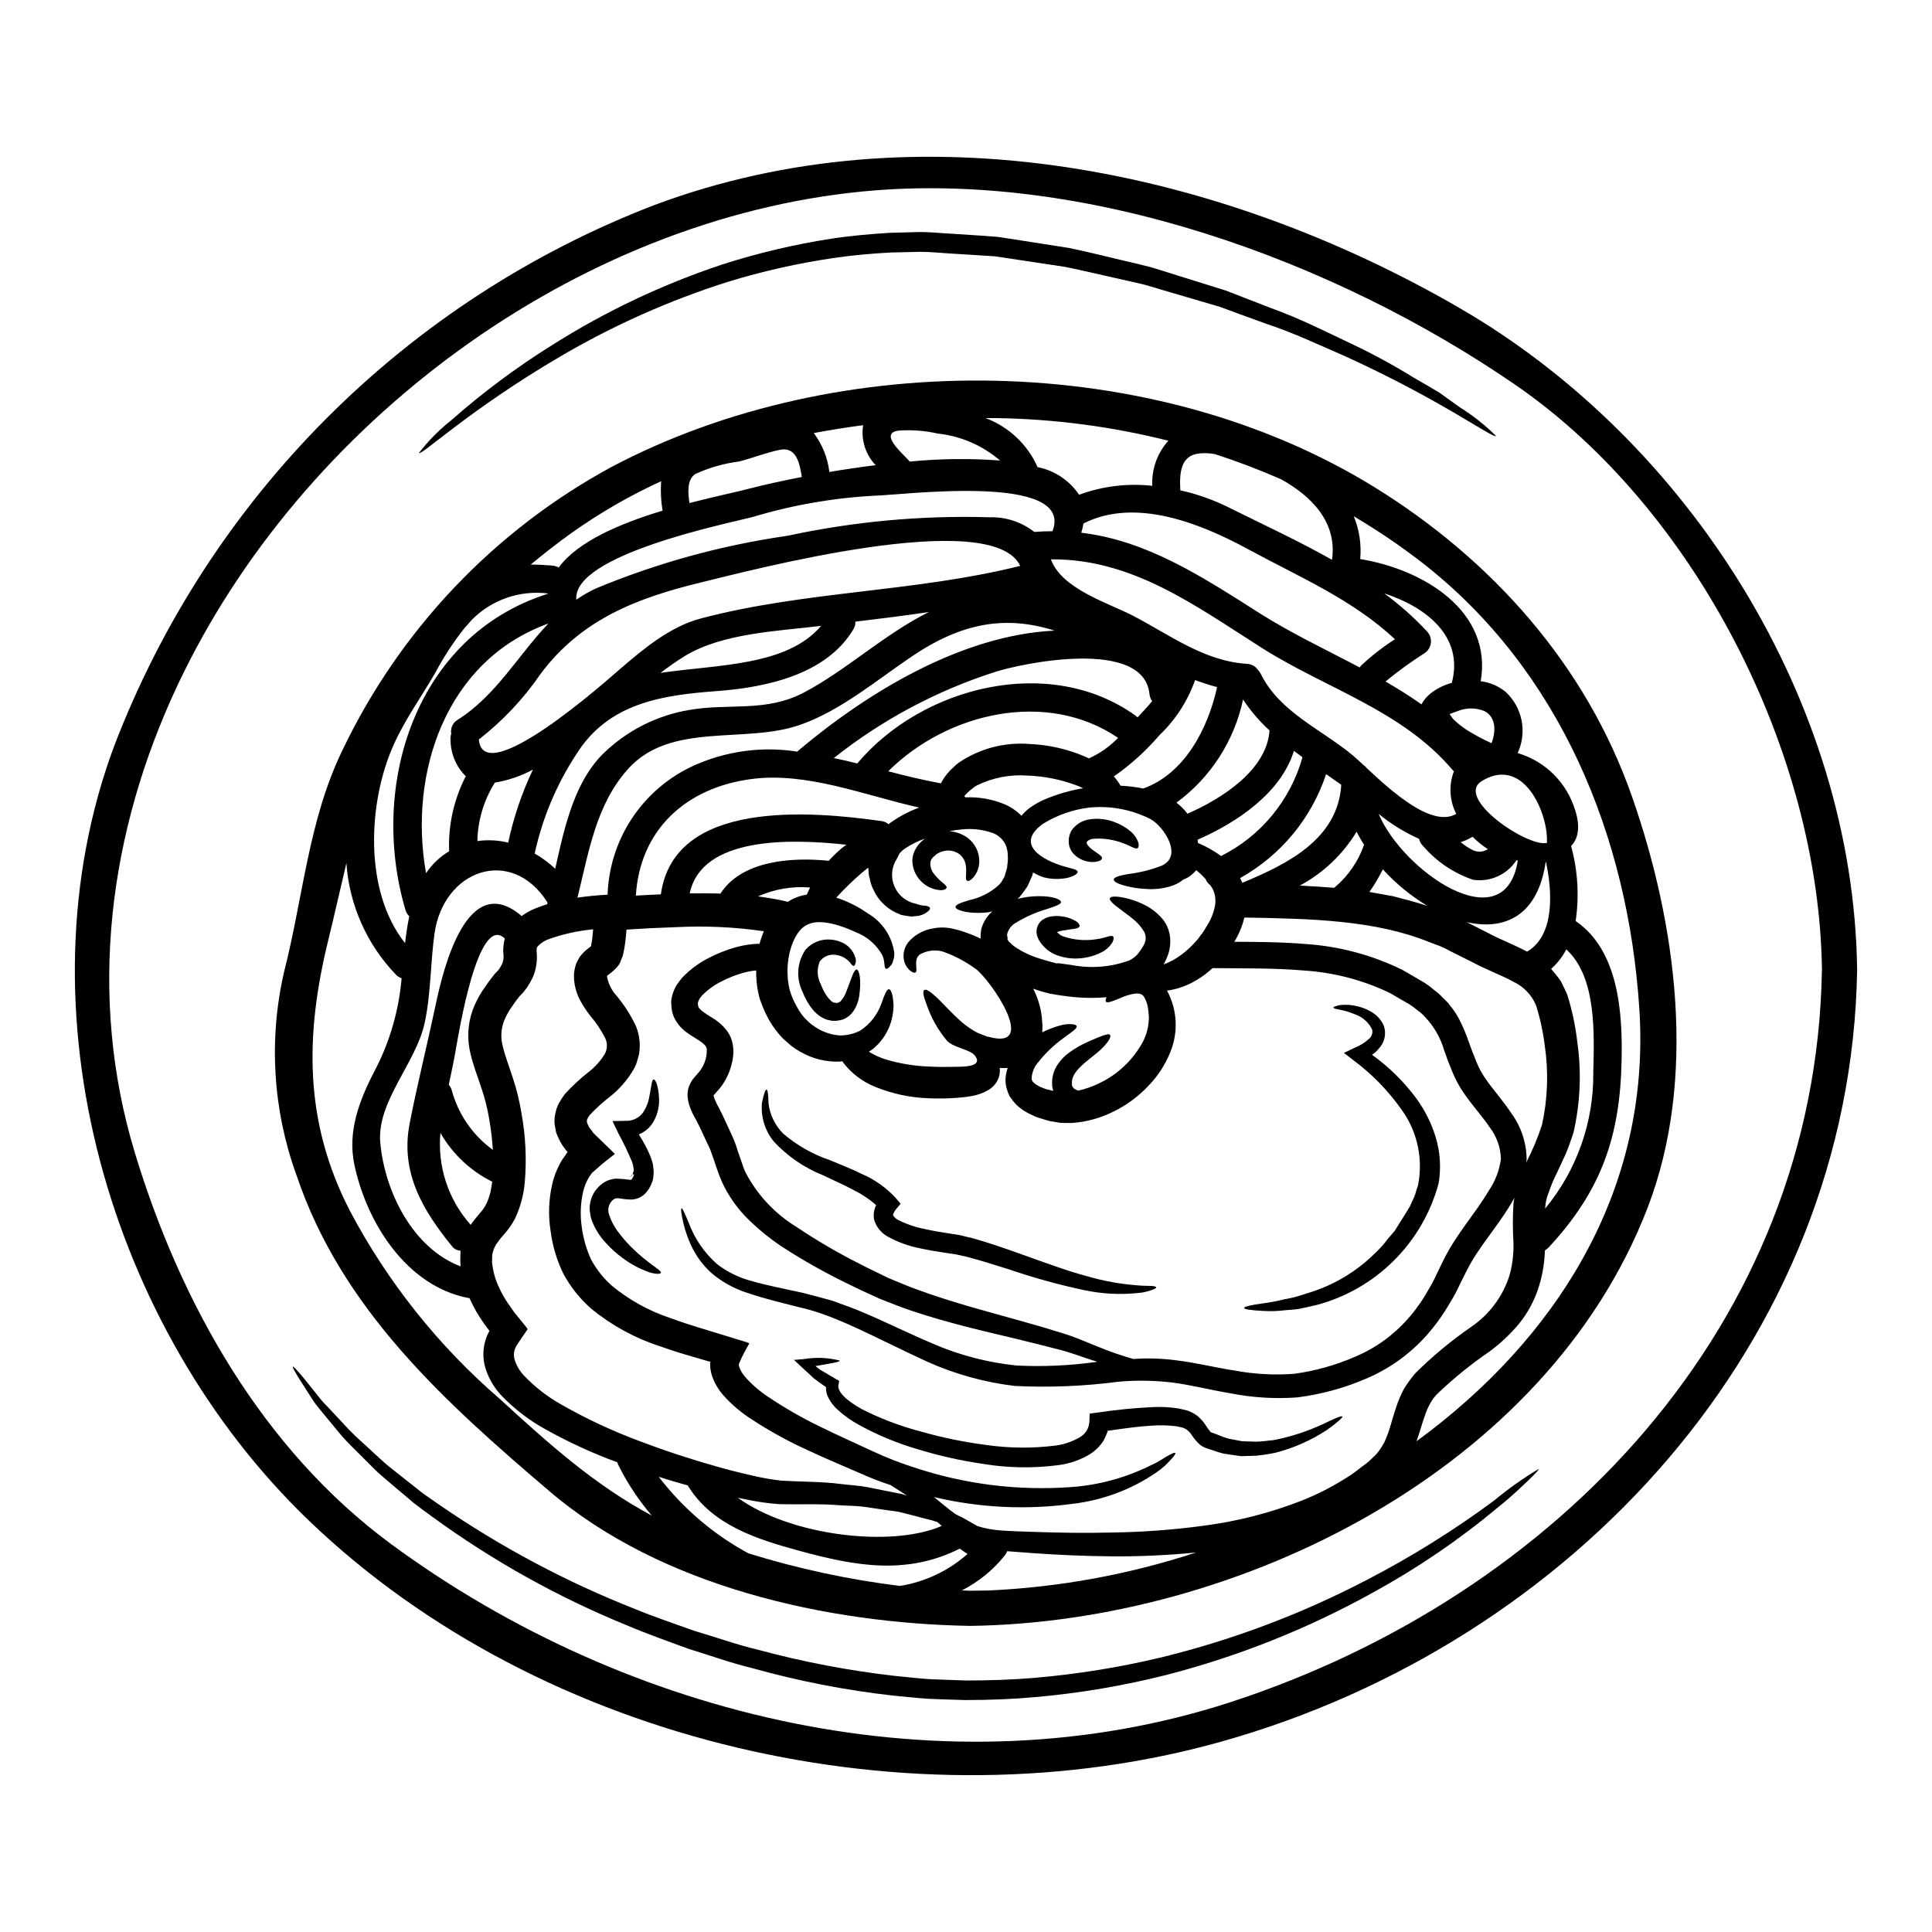
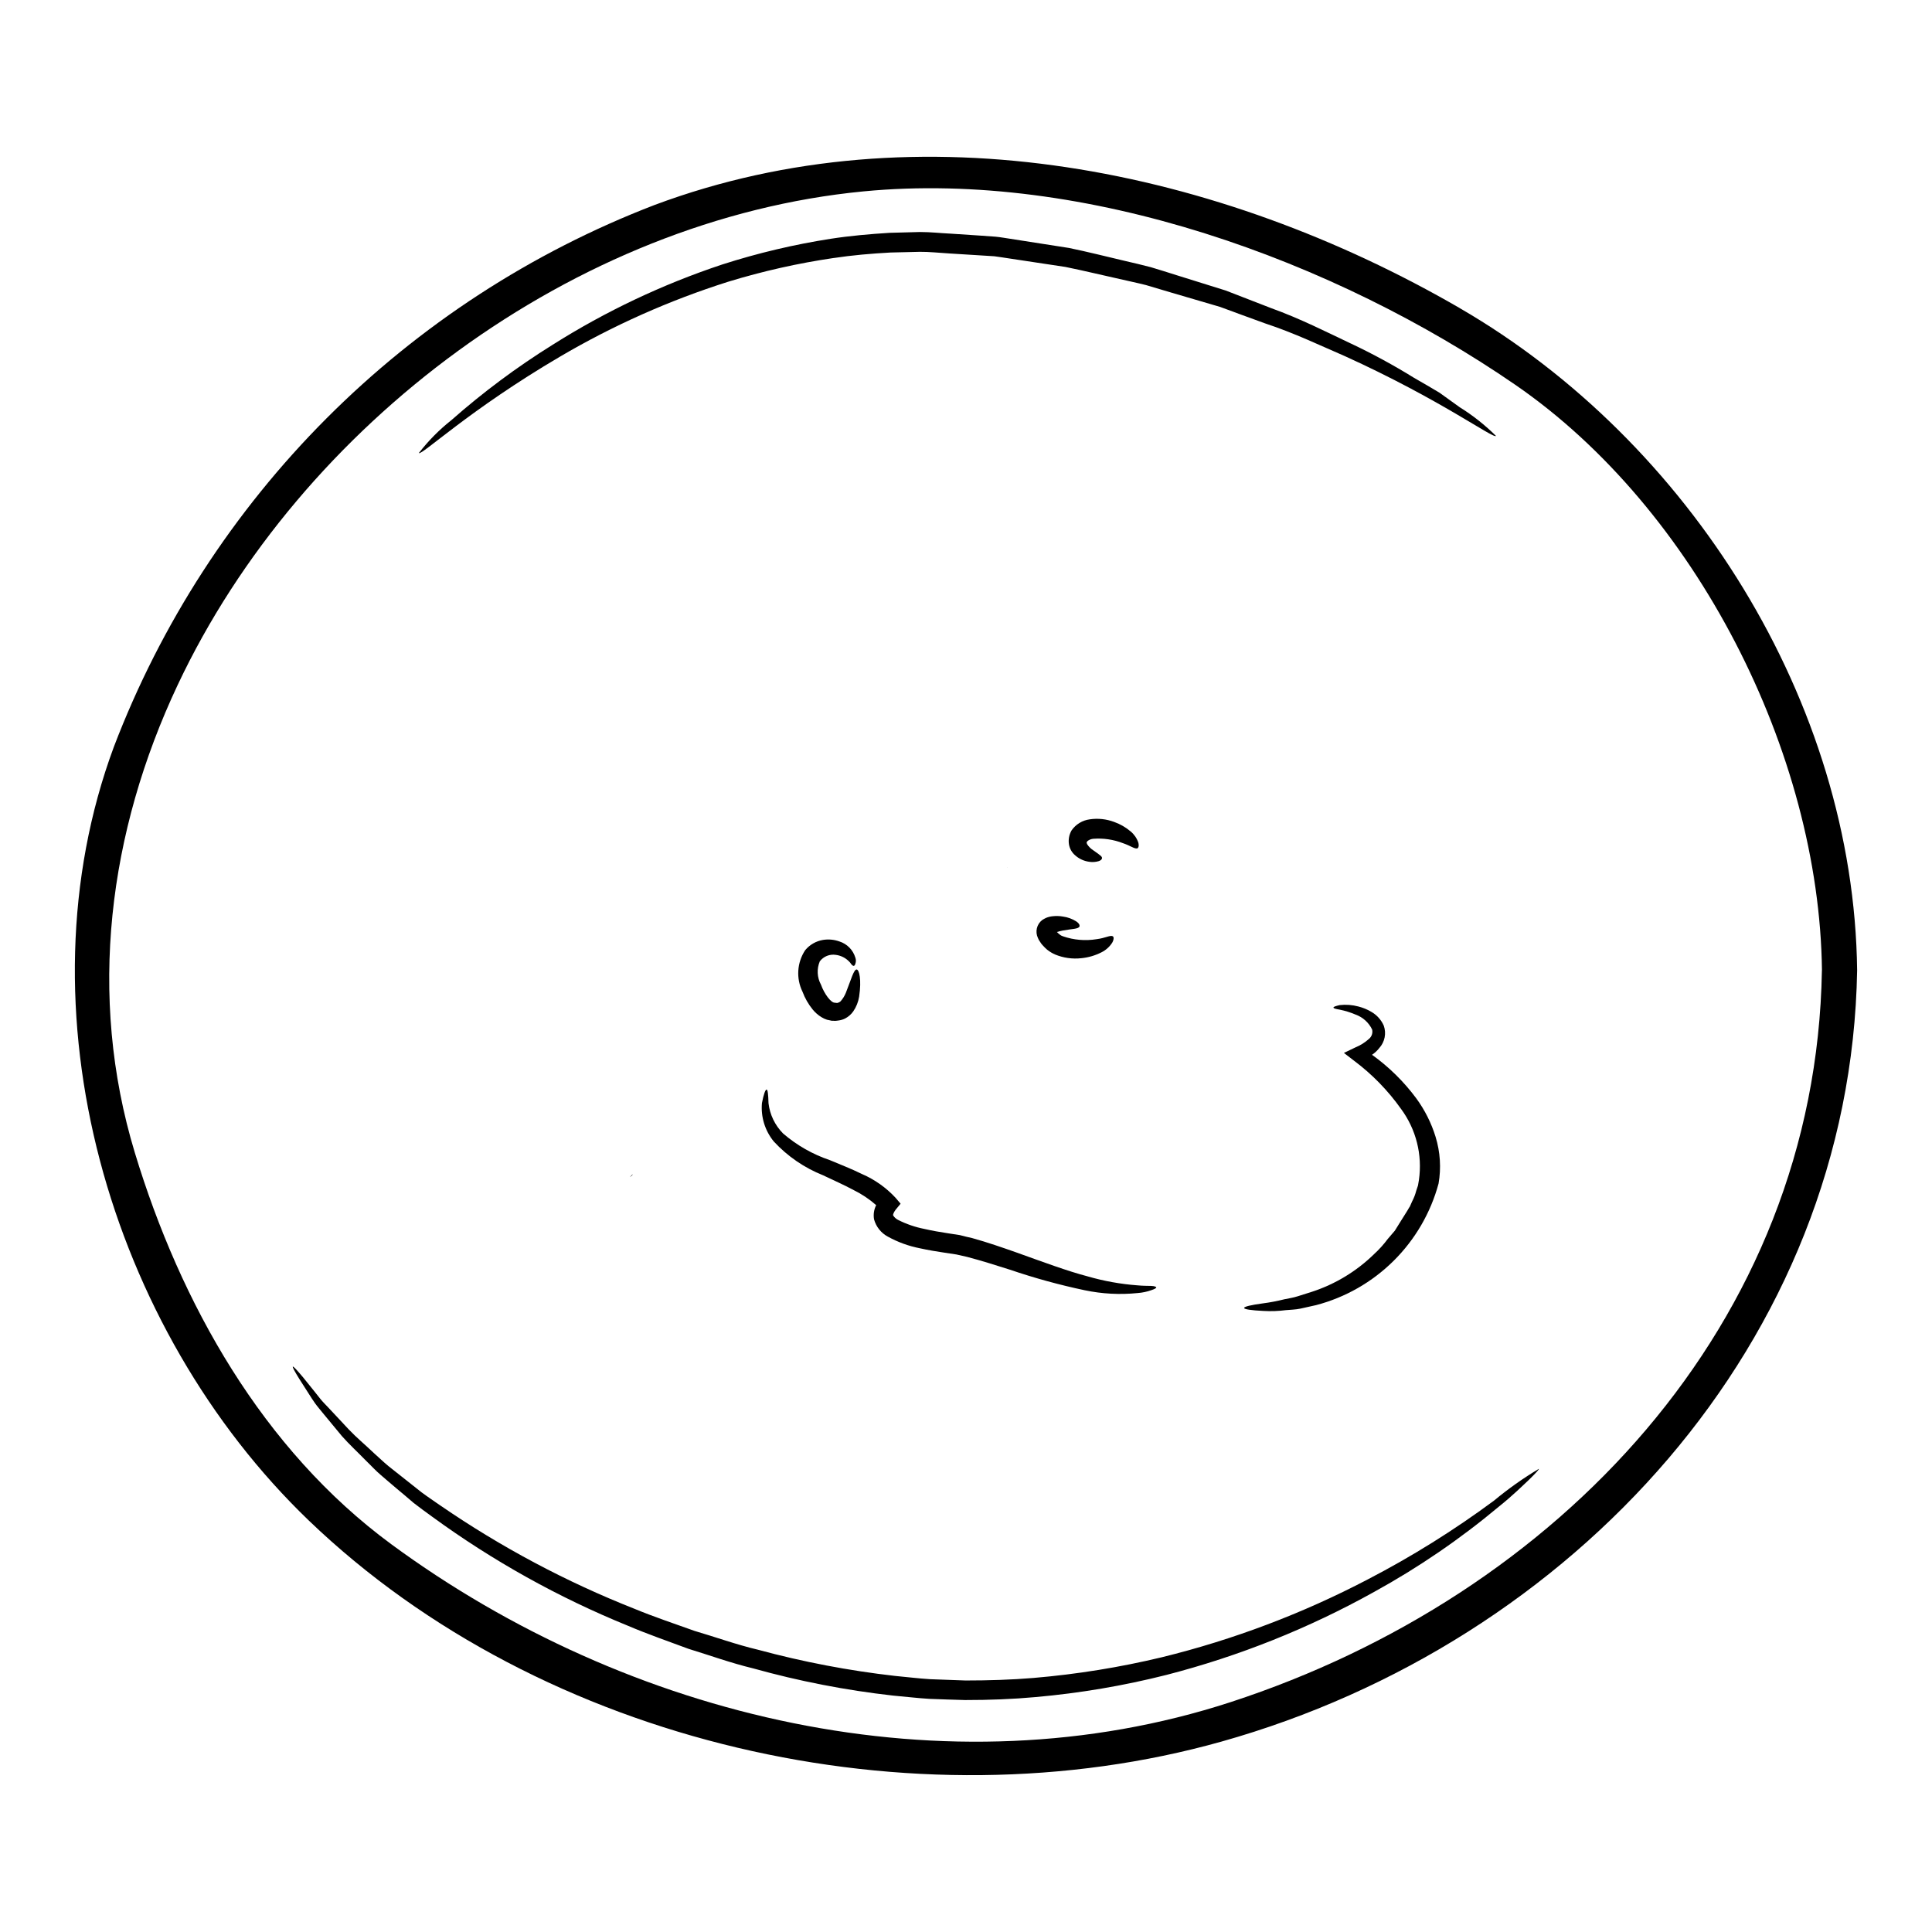
<svg xmlns="http://www.w3.org/2000/svg" fill="#000000" width="800px" height="800px" version="1.1" viewBox="144 144 512 512">
  <g>
-     <path d="m294.39 449.26c0.02 0.016 0.031 0.039 0.031 0.062l-0.059-0.062-0.375-0.465-0.715-0.965c-0.523-0.723-0.957-1.504-1.301-2.328-0.211-0.426-0.398-0.859-0.562-1.305-0.125-0.527-0.215-1.059-0.312-1.574h0.004c-0.223-1.098-0.215-2.231 0.031-3.32 0.172-1.055 0.516-2.074 1.023-3.016 0.457-0.809 0.969-1.586 1.523-2.332 1.926-2.113 4.023-4.066 6.273-5.836 1.688-1.297 3.129-2.887 4.254-4.691 0.754-1.289 0.836-2.867 0.223-4.227-1.07-2.129-2.391-4.121-3.938-5.934-1.012-1.277-1.914-2.641-2.699-4.07-0.988-1.828-1.562-3.852-1.68-5.93-0.023-0.59-0.004-1.184 0.062-1.77 0.117-0.707 0.281-1.402 0.496-2.086 0.293-0.637 0.625-1.258 0.996-1.859 0.426-0.551 0.895-1.07 1.395-1.555 1.086-0.871 1.43-1.148 1.523-1.211h0.031c0.031-0.465 0.312-1.43 0.375-2.422l0.152-1.523 0.031-0.559c-4.07 0.387-8.078 1.281-11.93 2.668-0.969 0.371-1.848 0.945-2.578 1.68-0.395 0.395-0.344 0.434-0.395 0.527-0.062 0.328-0.086 0.66-0.062 0.992 0.258 2.348-0.094 4.727-1.027 6.898-0.453 0.934-0.973 1.836-1.551 2.703-0.375 0.496-0.789 0.996-1.117 1.43l-0.789 0.789c-0.465 0.531-0.789 1.059-1.207 1.574l-1.211 1.738v-0.004c-0.707 1.066-1.301 2.199-1.77 3.387-0.793 2.144-0.891 4.488-0.281 6.691 0.59 2.516 1.707 5.371 2.672 8.387 1.004 3.031 1.766 6.137 2.269 9.285 1.109 6.055 1.402 12.23 0.867 18.363-0.289 3.297-1.156 6.516-2.559 9.516-0.781 1.504-1.754 2.906-2.887 4.164-0.758 0.828-1.453 1.711-2.082 2.637-0.48 0.742-0.82 1.562-0.996 2.426-0.059 0.281-0.121 0.281-0.09 0.395l-0.031 0.68c0.031 0.496-0.062 0.965 0 1.492 0.215 2.082 0.758 4.117 1.613 6.027 0.887 2.023 2.004 3.941 3.324 5.715l0.465 0.684 0.246 0.344 0.215 0.312 0.281 0.34 2.238 2.754 0.004-0.004c0.371 0.434 0.715 0.887 1.023 1.367l-0.992 1.461c-0.652 0.996-1.273 1.836-1.969 2.953v-0.004c-0.707 1.148-0.863 2.547-0.434 3.824 0.523 1.605 1.418 3.062 2.609 4.254 2.785 2.898 5.977 5.379 9.477 7.359 6.781 3.894 13.875 7.207 21.215 9.914 6.957 2.641 13.605 4.781 19.879 6.555 3.148 0.902 6.152 1.676 9.105 2.332v-0.004c2.707 0.68 5.457 1.176 8.23 1.492 5.531 0.344 10.965 0.246 15.875 0.902 2.457 0.312 4.812 0.395 7.055 0.84 2.238 0.445 4.328 0.871 6.367 1.273 0.992 0.215 1.969 0.395 2.949 0.59 0.395 0.152 0.746 0.246 1.148 0.371l-0.84-0.559-3.508-2.234v-0.004c-2.684-0.875-5.316-1.895-7.891-3.047-4.379-1.926-9.055-3.848-13.949-6.148-5.223-2.359-10.246-5.121-15.035-8.266-2.777-1.777-5.293-3.93-7.481-6.394-1.352-1.539-2.375-3.336-3.012-5.285-0.176-0.578-0.301-1.168-0.375-1.77l-0.062-0.965c-0.031-0.434 0-0.215 0-0.34v0.004c-0.02-0.133 0.016-0.27 0.098-0.375 0.031-0.156-0.344-0.125-0.465-0.184l-3.82-1.121c-2.953-0.84-5.965-1.766-9.008-2.859h-0.004c-6.668-2.148-12.875-5.531-18.297-9.973-2.961-2.598-5.445-5.699-7.332-9.16-1.77-3.59-2.934-7.445-3.445-11.414-0.66-4.141-0.512-8.371 0.43-12.453 0.52-2.246 1.391-4.398 2.582-6.371l1.055-1.523 0.215-0.344 0.125-0.125 0.09-0.121 0.031-0.031c-0.027-0.031-0.027-0.031-0.059-0.031zm258.86-87.773c-1.969-7.613-7.891-15.816-16.559-10.5-7.269 4.445 12.082 17.582 17.27 16.402l0.004-0.004c0.059-1.984-0.18-3.965-0.715-5.879zm-147.52 57.238h0.094l0.375 0.094c13.074 3.481 0.34-15.16-3.668-18.082-1.785-1.297-3.688-2.422-5.684-3.352-0.477-0.238-0.965-0.445-1.461-0.625-0.434-0.184-0.84-0.344-1.27-0.496h-0.004c-0.688-0.238-1.414-0.363-2.144-0.371-1.277-0.051-2.547 0.219-3.695 0.785-0.719 0.289-1.242 0.922-1.398 1.676-0.312 1.461 0.312 3.148-0.281 3.352-0.246 0.156-0.652 0.031-1.18-0.312v0.004c-0.875-0.668-1.508-1.605-1.801-2.672-0.492-2 0.105-4.113 1.574-5.559 1.66-1.691 3.832-2.797 6.18-3.148 1.352-0.266 2.738-0.301 4.102-0.094 0.242 0.016 0.48 0.059 0.711 0.125l0.395 0.09 0.789 0.188c0.527 0.121 1.18 0.309 1.836 0.527l-0.004 0.004c1.605 0.52 3.176 1.152 4.691 1.895-0.039-0.832 0.012-1.664 0.152-2.484 0.465-1.797 1.449-3.418 2.828-4.66l0.094-0.094c-0.344 0.094-0.715 0.156-1.023 0.246-1.598 0.191-3.215 0.215-4.816 0.062-2.578-0.312-3.914-0.934-3.914-1.461 0-0.621 1.367-1.117 3.602-1.801 2.898-0.613 5.586-1.969 7.797-3.938l0.809-0.902v0.004c0.133-0.305 0.289-0.594 0.469-0.871 0.07-0.16 0.164-0.305 0.277-0.434 0.094-0.215 0.152-0.559 0.246-0.84 0.184-0.559 0.344-1.117 0.496-1.707v0.121h0.004c-0.004-0.07 0.008-0.145 0.031-0.215 0 0.031-0.031 0.062-0.031 0.094v-0.094l0.031-0.395 0.094-0.789v0.004c0.066-0.523 0.086-1.051 0.062-1.574-0.062-0.5-0.031-1.059-0.125-1.523s-0.215-0.902-0.344-1.336c-0.707-1.719-2.152-3.019-3.934-3.543-2.465-0.809-5.066-1.094-7.644-0.836-1.168 0.102-2.328 0.266-3.477 0.492 1.707 0.117 3.348 0.699 4.75 1.68 2.074 1.5 3.273 3.934 3.199 6.492-0.047 1.535-0.629 3.008-1.645 4.16-0.715 0.746-1.242 0.996-1.574 0.789-0.742-0.371 0.125-2.453-0.496-4.723-0.324-1.164-1.109-2.141-2.176-2.703-1.312-0.68-2.852-0.758-4.223-0.219-0.32 0.102-0.625 0.246-0.902 0.434-0.223 0.07-0.418 0.207-0.559 0.395l-0.652 0.559c-0.031 0.031-0.184 0.215-0.184 0.215-0.125 0.125-0.156 0.25-0.246 0.344h-0.004c-0.148 0.215-0.242 0.457-0.281 0.715-0.145 1.184 0.23 2.375 1.023 3.266 1.523 2.047 3.356 2.793 3.262 3.543-0.094 0.312-0.527 0.684-1.613 0.684h0.004c-4.219-0.277-7.496-3.789-7.481-8.016 0.047-0.816 0.246-1.617 0.59-2.359 0.172-0.367 0.371-0.719 0.59-1.055l0.344-0.5 0.188-0.246 0.371-0.375 0.59-0.59c0.156-0.152 0.375-0.309 0.652-0.527l0.004-0.004c-1.867 0.66-3.641 1.547-5.285 2.641-0.547 0.375-1.039 0.824-1.461 1.336-0.246 0.531-0.496 0.996-0.711 1.402-1.406 2.184-1.637 4.922-0.609 7.309s3.172 4.106 5.727 4.586c0.82 0.328 1.695 0.508 2.578 0.531 0.684 0.121 1.055 0.34 1.117 0.617 0.062 0.281-0.184 0.621-0.742 1.027-0.848 0.66-1.879 1.039-2.953 1.086-0.395 0.031-0.789 0.094-1.273 0.125-0.395-0.062-0.789-0.125-1.27-0.188-0.484-0.062-0.902-0.152-1.398-0.246-0.469-0.184-0.934-0.395-1.43-0.621v-0.004c-2.219-1.059-4.07-2.758-5.316-4.875-0.344-0.621-0.652-1.27-0.965-1.926-0.273-0.691-0.48-1.41-0.617-2.144l-0.156-0.559-0.062-0.312-0.031-0.121-0.027-0.375-0.062-0.902c-0.031-0.246-0.031-0.465-0.062-0.68-0.559 0.434-1.148 0.871-1.738 1.398h-0.004c-2.379 2.043-4.633 4.231-6.742 6.555 0.23 0.059 0.461 0.129 0.684 0.215 2.695 0.941 5.246 2.246 7.582 3.887 3.859 2.203 6.484 6.062 7.113 10.465 0.051 0.762-0.066 1.527-0.344 2.238-0.086 0.484-0.324 0.93-0.68 1.273-0.469 0.59-0.871 0.84-1.148 0.746-0.652-0.094-0.188-2.113-1.059-3.699-1.555-2.727-4.004-4.832-6.93-5.965-3.633-1.707-9.379-3.695-12.707-2.082-3.387 1.309-5.715 7.519-5.402 13.453 0.012 0.73 0.082 1.457 0.219 2.176 0.027 0.348 0.09 0.691 0.188 1.027l0.09 0.496 0.062 0.246c0.441 1.48 1.047 2.906 1.805 4.254 0.598 1.129 1.316 2.191 2.141 3.168l1.371 1.309c0.465 0.434 1.023 0.711 1.492 1.086h-0.004c1.879 1.258 4.047 2.016 6.301 2.203 1.938 0.051 3.859-0.387 5.586-1.27 2.613-1.723 4.59-4.254 5.625-7.207 0.789-2.297 1.398-3.758 1.969-3.758 0.57 0 1.117 1.461 1.242 4.348-0.039 1.785-0.367 3.555-0.977 5.234-0.922 2.406-2.438 4.535-4.414 6.184-0.363 0.289-0.75 0.551-1.148 0.789 1.395 0.875 2.898 1.566 4.473 2.051 3.785 1.133 7.703 1.77 11.652 1.895 2.297 0.121 4.566 0.121 6.769 0.059 1.574-0.059 7.422 0.188 5.312-2.824-1.34-1.895-5.625-2.082-7.551-4.129h0.004c-2.371-2.84-4.195-6.094-5.379-9.602-0.84-2.144-1.086-3.449-0.617-3.789 0.469-0.344 1.645 0.395 3.32 1.969 1.676 1.574 3.789 4.039 6.523 6.43 1.336 1.168 2.809 2.168 4.383 2.984 0.438 0.215 1.086 0.395 1.617 0.617l0.871 0.344h0.031l0.027 0.031zm170.76-63.648c11.836 33.852 17.367 74.711 4.102 109.09-26.809 69.43-108.24 109.75-179.48 110.71-37.992-0.648-81.867-10.406-111.43-35.629-27.773-23.672-55.203-48.273-67.16-83.969l-0.004 0.004c-6.223-17.23-7.348-35.891-3.231-53.738 5.062-19.789 6.43-40.074 15.438-58.684 15.254-31.961 40.242-58.266 71.379-75.141 60.355-31.844 143.52-30.785 202.07 5.34 31.125 19.199 56.133 47.125 68.309 82.012zm-57.098 170.87c36.809-26.902 62.254-66.289 59.039-114.72-2.981-45.539-20.938-89.684-57.688-118.23v0.004c-5.734-4.43-11.742-8.496-17.98-12.18 1.477 3.586 2.062 7.477 1.707 11.34 16.711 2.703 35.102 13.777 31.934 32.371 2.426 0.297 4.719 1.277 6.613 2.824 4.461 4.148 5.738 10.695 3.172 16.215 6.309 1.852 11.496 6.367 14.195 12.363 1.492 3.387 2.981 8.266 0.527 11.617-0.184 0.246-0.375 0.434-0.559 0.648v0.004c1.777 6.473 2.191 13.242 1.211 19.883 11.367 7.766 12.457 24.199 12.176 36.871-0.395 20.254-5.371 34.605-19.348 49.641h-0.004c-0.281 0.297-0.605 0.547-0.961 0.746-0.062 1.336-0.156 2.668-0.344 3.977-0.262 1.887-0.68 3.746-1.242 5.562-1.125 3.66-2.949 7.07-5.375 10.031-2.266 2.695-4.84 5.117-7.672 7.207-4.883 3.34-9.492 7.07-13.773 11.152-3.082 2.961-3.766 7.371-5.629 12.672zm46.84-97.613c0.215-10.004 1.023-25.289-7.148-32.742-1.012 1.969-2.383 3.727-4.039 5.188 0.035 0.039 0.078 0.07 0.125 0.094 0.789 0.992 1.676 1.988 2.426 3.074 0.586 1.148 1.18 2.363 1.707 3.543 1.281 4.047 2.176 8.211 2.668 12.426 1.18 8.078 0.84 16.305-0.992 24.262-0.652 1.969-1.34 4.008-2.113 5.777-0.789 1.676-1.574 3.352-2.332 5h0.004c-0.758 1.469-1.402 2.996-1.926 4.566-0.246 0.715-0.59 1.461-0.746 2.144h-0.004c-0.168 0.688-0.289 1.387-0.355 2.094 0.004 0.176-0.008 0.352-0.031 0.527 8.352-10.102 12.875-22.824 12.762-35.93zm-17.523-32.152c7.301-4.254 6.742-15.812 4.941-23.949-2.051 14.562-10.965 18.422-20.969 16.137 1.836 0.934 3.633 1.836 5.438 2.754 3.078 1.695 6.777 3.059 10.594 5.078zm3.981 45.73h-0.004c1.484-6.871 1.715-13.957 0.68-20.91-0.441-3.582-1.211-7.117-2.297-10.559-1.152-2.789-3.316-5.035-6.059-6.297-3.106-1.738-7.023-3.109-11.121-5.312l-5.406-2.703c-0.898-0.465-1.766-0.961-2.699-1.336l-2.824-1.055c-14.414-5.902-31.348-6.277-49.176-6.586h-0.004c-0.465 1.906-1.172 3.742-2.109 5.465-0.219 0.371-0.395 0.68-0.562 0.961 6.277 0.031 12.594 0.062 18.859 0.59 8.887 0.586 17.578 2.898 25.582 6.809 1.898 1.086 3.789 2.172 5.656 3.289 0.953 0.582 1.855 1.238 2.699 1.969 0.926 0.668 1.777 1.43 2.547 2.269l1.242 1.207 1.086 1.398h0.004c0.711 0.93 1.348 1.918 1.898 2.953 0.977 1.914 1.82 3.898 2.512 5.934 0.652 1.832 1.336 3.602 2.051 5.34v0.004c0.617 1.582 1.422 3.082 2.394 4.473 1.969 2.891 4.566 5.715 6.832 9.133 2.637 3.586 4.07 7.914 4.102 12.363-0.035 0.281-0.09 0.562-0.156 0.84 1.715-3.277 3.148-6.699 4.277-10.219zm-6.457-69.859c-0.121-0.039-0.25-0.059-0.375-0.066-2.488 3.824-6.984 5.844-11.492 5.156-5.117-1.738-9.676-4.816-13.203-8.914-0.555-0.512-0.938-1.184-1.086-1.926-3.852-1.719-7.457-3.941-10.719-6.613 6.34 15.117 33.426 34.027 36.875 12.363zm-0.871 89.344c-0.312 0.559-0.621 1.117-0.934 1.645-3.938 6.496-8.699 11.684-11.461 17.18-0.684 1.238-1.492 2.981-2.266 4.504v0.004c-0.727 1.586-1.559 3.121-2.488 4.598-1.738 3.008-3.766 5.836-6.059 8.449-4.5 5.07-10.082 9.062-16.34 11.676-5.777 2.465-11.871 4.106-18.105 4.879-5.883 0.418-11.793 0.055-17.582-1.086-5.438-0.902-10.688-2.266-15.469-2.859-4.731-0.566-9.512-0.641-14.258-0.215-9.113 1.195-18.312 1.57-27.492 1.117-8.062-0.961-15.93-3.152-23.332-6.496-13.449-6.18-23.918-12.203-33.734-14.352-4.969-1.27-9.473-2.332-13.512-3.727-3.711-1.133-7.141-3.039-10.062-5.586-2.125-1.996-3.848-4.379-5.082-7.016-0.828-1.77-1.488-3.617-1.969-5.512-0.746-2.953-0.812-4.348-0.59-4.414 0.219-0.062 0.789 1.242 1.926 3.938h-0.004c1.57 4.199 4.152 7.945 7.519 10.906 2.758 2.113 5.918 3.644 9.289 4.5 3.816 1.117 8.355 1.969 13.355 3.078 2.519 0.617 5.219 1.367 8.02 2.141 2.668 1.027 5.59 1.969 8.414 3.231 5.777 2.453 11.773 5.438 18.363 8.23l-0.004 0.004c6.973 2.981 14.355 4.891 21.898 5.664 7.156 0.355 14.336 0.02 21.43-0.996-0.527-0.152-1.055-0.312-1.613-0.496-2.824-0.902-5.715-2.051-9.055-2.859-3.32-0.871-6.988-1.77-10.996-2.754-8.016-1.926-17.363-3.977-27.945-7.519-2.637-0.902-5.309-1.988-8.105-3.074-2.672-1.242-5.594-2.516-8.328-3.914v0.004c-6.019-2.906-11.848-6.184-17.457-9.816-3.133-2.074-6.066-4.438-8.762-7.055-3.027-2.902-5.484-6.348-7.238-10.16l-0.648-1.551-0.5-1.371c-0.309-0.898-0.617-1.797-0.93-2.731-0.312-0.934-0.652-1.836-0.965-2.754-0.375-0.902-0.789-1.711-1.211-2.609-0.84-1.738-1.523-3.391-2.547-5.312-0.609-1.023-1.137-2.094-1.574-3.199l-0.34-0.965-0.281-1.18 0.004-0.004c-0.191-0.984-0.184-2 0.027-2.981 0.27-0.98 0.723-1.898 1.34-2.707 0.496-0.59 0.902-1.023 1.211-1.398v0.004c1.57-1.719 2.426-3.973 2.391-6.297-0.016-0.457-0.203-0.891-0.527-1.215-0.562-0.57-1.199-1.062-1.895-1.461-0.871-0.59-1.93-1.148-3.148-2.082-1.434-1.078-2.559-2.512-3.262-4.16-0.34-0.895-0.527-1.836-0.562-2.793-0.039-0.465-0.051-0.934-0.031-1.402 0.094-0.496 0.184-0.992 0.312-1.457 0.254-0.879 0.621-1.727 1.086-2.519 0.469-0.648 0.934-1.336 1.43-1.926v0.004c1.945-2.074 4.223-3.801 6.742-5.117 2.418-1.289 4.969-2.309 7.609-3.047 2.023-0.566 4.113-0.871 6.215-0.902 0.305-1.133 0.691-2.242 1.148-3.32-7.66-1.109-15.414-1.477-23.145-1.086l-6.863 0.281-6.398 0.371-0.094 1.18-0.184 1.801h-0.004c-0.156 1.391-0.402 2.773-0.746 4.133-0.375 0.621-0.469 1.367-0.84 1.969h0.004c-0.387 0.59-0.848 1.133-1.371 1.613-0.281 0.25-0.559 0.5-0.789 0.684l-0.496 0.375-0.559 0.434h0.004c-0.02 0-0.031 0.012-0.031 0.031v0.031h-0.035c0.035 0.109 0.035 0.23 0 0.34 0.391 1.91 1.305 3.676 2.644 5.094 2.008 2.43 3.695 5.102 5.027 7.957 0.754 1.859 1.082 3.863 0.965 5.867-0.039 0.996-0.23 1.98-0.559 2.922-0.215 0.941-0.582 1.844-1.086 2.672-1.613 2.777-3.746 5.223-6.273 7.207-1.855 1.441-3.602 3.019-5.219 4.723-0.188 0.312-0.5 0.652-0.621 0.902 0 0.219-0.312 0.469-0.188 0.59 0 0.125-0.121 0.246 0 0.469h-0.004c0.027 0.09 0.039 0.184 0.031 0.277 0 0.121 0.156 0.281 0.219 0.434 0.184 0.312 0.152 0.59 0.527 0.965l0.395 0.527 0.219 0.281 0.312 0.434 0.34 0.344c1.801 1.738 3.574 3.481 5.344 5.188-1.523 1.211-3.148 2.426-4.508 3.668l-1.023 0.898-0.527 0.469c-0.156 0.121-0.125 0.152-0.188 0.246l-0.559 0.789v-0.004c-0.738 1.219-1.285 2.547-1.613 3.934-0.699 3.059-0.824 6.215-0.375 9.316 0.387 3.047 1.246 6.016 2.547 8.793 1.395 2.547 3.215 4.836 5.379 6.773 4.613 3.824 9.902 6.75 15.594 8.633 2.824 1.027 5.684 1.969 8.543 2.824 1.574 0.5 3.199 0.996 4.785 1.461 1.305 0.395 2.637 0.812 3.938 1.211 1.242 0.395 2.754 0.789 3.633 1.18-0.711 1.336-1.926 3.418-2.422 4.691l-0.246 0.527-0.094 0.281c-0.031 0.031 0 0.031 0 0.062v0.215c-0.031 0.125 0.062 0.312 0.094 0.465l-0.004 0.004c0.324 0.965 0.844 1.852 1.52 2.609 1.723 1.969 3.699 3.703 5.875 5.156 4.438 3.004 9.086 5.684 13.914 8.02 4.629 2.297 9.285 4.348 13.664 6.398 4.023 1.891 8.176 3.5 12.426 4.816 13.016 4.188 26.715 5.844 40.352 4.875 7.473-0.504 14.773-2.496 21.469-5.856 2.203-0.961 3.543-2.082 4.598-2.578 1.023-0.559 1.613-0.789 1.738-0.621 0.125 0.164-0.156 0.652-0.965 1.523v-0.004c-1.199 1.418-2.59 2.664-4.133 3.699-6.613 4.512-14.227 7.348-22.18 8.266-12.234 1.66-24.672 1.047-36.684-1.805 1.832 1.461 3.664 3.043 5.621 4.473 0.652 0.344 1.309 0.684 1.926 0.965 1.492 0.84 2.797 1.574 4.012 2.266 1.996 0.625 4.059 1.012 6.144 1.148 2.754 0.215 5.902 0.281 9.055 0.395 6.336 0.215 13.234 0.344 20.656 0.152 7.981-0.117 15.945-0.707 23.855-1.77 8.984-1.148 17.789-3.394 26.223-6.691 4.539-1.805 8.879-4.07 12.953-6.769 1.055-0.684 2.019-1.492 3.043-2.266v-0.004c1.008-0.68 1.945-1.461 2.793-2.328 0.828-0.715 1.543-1.551 2.113-2.484 0.66-0.93 1.188-1.945 1.574-3.016 0.93-2.234 1.488-4.844 2.547-7.949 0.531-1.605 1.191-3.164 1.969-4.66 0.926-1.531 1.977-2.981 3.148-4.332 4.535-4.481 9.449-8.559 14.691-12.188 4.715-3.188 8.25-7.84 10.062-13.234 0.43-1.398 0.742-2.832 0.934-4.285 0.191-1.484 0.285-2.981 0.277-4.477-0.234-3.629-0.234-7.269 0-10.902 0.047-0.465 0.168-0.93 0.262-1.375zm-3.606-10.234v0.004c-0.074-3.039-1.105-5.973-2.949-8.391-1.898-2.828-4.477-5.625-6.863-9.074v0.004c-1.23-1.789-2.266-3.703-3.078-5.715-0.789-1.867-1.492-3.758-2.141-5.625-0.965-3.359-2.738-6.43-5.16-8.945-0.598-0.645-1.254-1.227-1.969-1.738-0.707-0.59-1.453-1.133-2.234-1.617-1.645-0.965-3.32-1.895-4.973-2.891v0.004c-7.207-3.473-15.02-5.508-23.004-6-7.641-0.652-15.715-0.527-24.043-0.621-1.277 1.199-2.688 2.254-4.195 3.148-2.402 1.469-5.082 2.434-7.871 2.824 2.762 5.094 3.051 11.164 0.785 16.496-1.355 3.316-3.352 6.336-5.871 8.883-2.602 2.734-5.668 4.984-9.055 6.648-3.473 1.758-7.269 2.793-11.152 3.047-1.086 0-2.172 0-3.148-0.062-0.789-0.156-1.551-0.281-2.332-0.395l-0.121-0.031-0.375-0.059-0.094-0.031-0.312-0.094-0.648-0.184-2.484-0.789-1.27-0.617h-0.004c-0.871-0.383-1.695-0.863-2.457-1.43-0.859-0.598-1.621-1.32-2.266-2.144-0.312-0.434-0.652-0.871-0.965-1.336-0.242-0.523-0.449-1.062-0.617-1.617-0.359-1.047-0.492-2.156-0.395-3.258 0.094-0.867 0.281-1.723 0.559-2.551-0.703 0.062-1.41 0.062-2.113 0 0.117 0.969-0.012 1.949-0.371 2.856-0.523 1.227-1.414 2.258-2.547 2.953-1.395 0.832-2.934 1.391-4.539 1.648-0.84 0.152-1.211 0.184-1.832 0.281l-1.969 0.184h0.004c-2.551 0.199-5.113 0.238-7.672 0.121-4.82-0.172-9.57-1.191-14.039-3.008-3.508-1.402-6.555-3.758-8.793-6.805-0.188 0.016-0.375 0.047-0.559 0.094-3.648 0.152-7.269-0.73-10.438-2.547-0.844-0.465-1.652-0.992-2.422-1.574-0.715-0.617-1.461-1.27-2.207-1.926-1.434-1.465-2.676-3.102-3.695-4.875-0.922-1.633-1.691-3.348-2.301-5.117l-0.184-0.469-0.031-0.184-0.125-0.395-0.184-0.789c-0.125-0.527-0.215-1.055-0.312-1.551-0.164-1.043-0.27-2.094-0.312-3.148-0.031-0.527 0-1.055 0-1.574-1.156 0.094-2.301 0.305-3.418 0.621-2.121 0.59-4.176 1.414-6.117 2.453-1.785 0.914-3.41 2.109-4.816 3.543-0.281 0.344-0.465 0.652-0.715 0.934-0.059 0.281-0.34 0.621-0.309 0.789-0.219 0.215-0.031 0.902 0.027 1.242 0.188 0.648 1.492 1.645 3.668 2.953v-0.004c1.273 0.742 2.418 1.688 3.387 2.797 1.207 1.348 1.957 3.043 2.144 4.844 0.117 0.805 0.125 1.617 0.027 2.426-0.047 0.715-0.168 1.422-0.371 2.109-0.312 1.336-0.793 2.633-1.426 3.852-0.625 1.219-1.406 2.348-2.332 3.356l-0.934 1.059-0.141 0.086c0 0.055 0.012 0.105 0.031 0.156l0.094 0.371 0.184 0.531h0.004c0.336 0.832 0.73 1.641 1.18 2.422 0.934 1.738 1.836 3.887 2.754 5.777 0.434 0.996 0.93 1.969 1.305 2.922s0.652 1.926 0.965 2.859 0.652 1.895 0.992 2.859l0.469 1.367 0.465 1.121-0.004-0.008c3.102 5.977 7.773 10.988 13.516 14.504 5.32 3.578 10.859 6.82 16.582 9.711 2.754 1.457 5.34 2.609 7.871 3.883 2.641 1.086 5.156 2.176 7.676 3.074 10.062 3.668 19.285 5.969 27.242 8.234 3.977 1.086 7.644 2.172 11.059 3.262 3.387 0.992 6.398 2.391 9.055 3.418h-0.004c3.207 1.352 6.492 2.5 9.84 3.445 3.676-0.266 7.367-0.16 11.023 0.312 5.402 0.621 10.438 1.926 15.715 2.731 5.254 0.988 10.609 1.281 15.938 0.871 5.562-0.762 10.992-2.289 16.137-4.535 5.367-2.262 10.148-5.715 13.98-10.098 1.016-1.113 1.949-2.297 2.797-3.539 0.918-1.246 1.746-2.555 2.484-3.914 0.828-1.352 1.578-2.754 2.238-4.195 0.711-1.492 1.336-2.793 2.234-4.566 3.418-6.648 8.23-11.867 11.613-17.645h0.004c1.719-2.512 2.824-5.391 3.231-8.406zm-2.484-110.21c1.148-2.984 1.309-6.957-1.969-8.547v0.004c-2.16-0.859-4.562-0.879-6.742-0.059-0.371 0.121-1.832 0.648-2.422 0.898 0.281 0.25 0.711 1.09 1.117 1.461l0.004-0.004c1.07 1.023 2.238 1.945 3.481 2.758 2.098 1.305 4.277 2.473 6.531 3.488zm-5.531 28.02 0.004 0.004c1.367 0.938 3.168 0.961 4.562 0.059-1.469-0.945-2.832-2.051-4.066-3.293-0.98 0.609-2.039 1.09-3.148 1.43 0.824 0.688 1.711 1.297 2.652 1.82zm-4.438-20.578c-0.133-0.117-0.258-0.242-0.375-0.375-13.449-15.844-33.551-21.527-50.605-32.367-17.734-11.277-34.352-23.617-55.82-23.422 2.824 7.871 15.316 11.586 21.777 14.957 9.785 5.094 18.82 12.02 30.191 12.738h0.004c1.164 0.051 2.234 0.648 2.887 1.613 0.305 0.297 0.559 0.645 0.746 1.027 5.004 10.188 16.137 14.727 24.477 21.68 0.715 0.621 1.648 1.461 2.703 2.457v-0.004c0.383 0.254 0.719 0.57 0.996 0.934 6.492 6.059 17.207 15.812 23.641 12.051v0.004c-1.805-3.504-2.031-7.613-0.621-11.293zm-0.559-23.422c3.289-12.363-6.926-20.16-17.926-23.73v-0.004c4.086 2.996 7.883 6.363 11.336 10.066 0.801 0.828 1.18 1.973 1.035 3.113s-0.801 2.152-1.777 2.754c-3.559 2.266-6.977 4.746-10.234 7.43 3.289 1.895 6.461 3.914 9.535 6.059v-0.004c0.559-1.055 1.316-1.992 2.238-2.754 1.699-1.379 3.676-2.379 5.793-2.934zm-15.594 56.523c3.074 0.809 6.148 1.574 9.133 2.578h-0.004c-4.383-2.644-8.359-5.91-11.809-9.691-1.031 2.09-2.223 4.094-3.57 5.996zm-8.297-61.246c2.727-2.543 5.68-4.836 8.824-6.848-11.309-10.578-25.285-16.453-38.895-23.844-12.305-6.691-29.793-13.887-43.645-6.832-0.145 0.828-0.34 1.648-0.59 2.449 17.398 2.082 31.844 11.523 47.23 21.309 8.418 5.344 17.629 9.672 26.547 14.395 0.148-0.23 0.324-0.441 0.527-0.629zm0.621 47.625c-0.715-1.148-1.371-2.297-1.969-3.449v0.004c-3.648 6.012-8.84 10.934-15.035 14.258 3.047 0.152 6.09 0.344 9.105 0.59l-0.004 0.004c0.09-0.066 0.172-0.141 0.25-0.219 3.512-2.977 6.16-6.844 7.664-11.195zm-6.027-15.898c-1.336-0.934-2.672-1.898-4.008-2.828v-0.004c-3.883 11.715-12.02 21.547-22.801 27.555 0.215 0.395 0.395 0.789 0.59 1.242 12.211-5.039 25.348-11.688 26.219-25.965zm-2.453-59.613c1.43-9.969-5.406-16.867-13.512-21.367-5.688-2.488-11.484-4.695-17.398-6.621l0.004-0.004c-1.363-0.27-2.754-0.344-4.133-0.215-5.309 0.5-5.371 5.512-5.156 9.785 4.422 0.977 8.711 2.492 12.766 4.504 9.012 4.496 18.484 8.844 27.43 13.906zm-7.828 52.305c-0.789-0.559-1.523-1.117-2.266-1.676-3.449 11.152-15.035 18.949-25.535 23.547l0.094 0.652v-0.004c-0.027 0.059-0.039 0.121-0.031 0.184l0.156 0.062v0.004c2.133 0.906 4.152 2.051 6.023 3.414 10.559-5.297 18.387-14.809 21.559-26.184zm-8.73-7.086c-2.66-2.441-5.016-5.195-7.016-8.203-2.328 10.969-8.605 20.699-17.645 27.336 1.098 0.836 2.082 1.82 2.918 2.918 9.133-3.969 21.031-11.594 21.742-22.047zm-14.383 46.008c0.164-1.422-0.094-2.859-0.742-4.133-0.156-0.281-0.375-0.559-0.559-0.871-0.57-0.395-1.004-0.961-1.242-1.613-0.762-0.855-1.594-1.645-2.488-2.363-0.43 0.523-0.918 0.992-1.457 1.398-0.602 0.457-1.262 0.824-1.969 1.086-1.086 0.879-2.344 1.516-3.695 1.867-2.129 0.598-4.352 0.797-6.555 0.59-1.527-0.082-3.043-0.301-4.535-0.652-2.426-0.59-3.668-1.211-3.668-1.801 0-0.59 1.402-1.055 3.758-1.457l0.004-0.004c3.051-0.359 6.047-1.102 8.914-2.207 5.809-2.547 0.621-10.438-2.918-12.363-5.043-2.562-10.715-3.617-16.34-3.043-4.273 0.535-8.383 1.973-12.055 4.227-7.797 5.469-0.152 9.723 5.438 11.34 0.996 0.281 1.926 0.527 2.578 0.711 0.652 0.184 1.027 0.438 1.059 0.746 0.031 0.312-0.281 0.59-0.871 0.93-0.91 0.465-1.902 0.746-2.918 0.84-1.684 0.219-3.391 0.125-5.035-0.281-1.047-0.316-2.051-0.766-2.984-1.332-0.027 0.094-0.09 0.375-0.09 0.375l-0.125 0.465-0.09 0.184c-0.25 0.59-0.5 1.148-0.746 1.711-0.152 0.281-0.246 0.559-0.395 0.871l-0.715 1.055c-0.496 0.711-1.023 1.367-1.523 1.988l-0.465 0.375-0.004-0.004c2.512-0.648 5.117-0.871 7.703-0.652 2.578 0.246 3.852 0.934 3.852 1.492s-1.367 1.055-3.512 1.77h0.004c-2.949 0.84-5.769 2.07-8.391 3.664-1.215 0.656-2.086 1.805-2.391 3.148 0.062 0.246-0.027 0.438 0.125 0.789l0.062 0.219-0.156 0.059c0.125 0.281 0.312 0.652 0.395 0.812 0.094 0.027 0.152 0.027 0.184 0.09l0.395 0.395c0.324 0.332 0.676 0.633 1.055 0.902 2.055 1.383 4.312 2.445 6.691 3.148 1.336 0.395 2.703 0.84 4.07 1.148l0.152 0.152c0.066-0.023 0.129-0.051 0.188-0.09h0.559l1.148 0.152 2.234 0.312h0.004c5.133 0.992 10.441 0.562 15.352-1.242 0.746-0.391 1.426-0.895 2.016-1.492 0.375-0.496 0.871-1.086 1.117-1.488 0.152-0.344 0.434-0.621 0.59-0.996h0.004c0.688-1.102 0.734-2.488 0.121-3.633-0.797-1.332-1.84-2.504-3.074-3.449-1.18-0.996-2.363-1.77-3.289-2.519-1.898-1.367-2.922-2.363-2.703-2.891 0.215-0.527 1.613-0.59 4.07-0.059l-0.004 0.004c1.512 0.332 2.981 0.828 4.383 1.488 2.109 0.906 3.981 2.289 5.465 4.035 1.035 1.242 1.715 2.738 1.969 4.332 0.273 1.742 0.109 3.523-0.469 5.188-0.301 0.832-0.664 1.645-1.086 2.426-0.031 0.062-0.062 0.094-0.094 0.152 1.617-0.605 3.144-1.43 4.539-2.453 1.477-1.078 2.832-2.32 4.039-3.695 0.711-0.715 1.055-1.43 1.645-2.082 0.527-0.715 1.305-2.113 1.707-2.754 0.898-1.547 1.5-3.25 1.766-5.016zm0.496-57.5c-1.969-0.527-3.914-1.148-5.836-1.863-1.953 5.543-5.191 10.543-9.445 14.598-3.547 4.144-7.609 7.816-12.086 10.934 0.668 0.762 1.262 1.586 1.773 2.457 2.023 0.094 4.039 0.344 6.027 0.746 10.996-3.945 17.148-15.906 19.566-26.871zm-17.176-53.34c-0.223-4.391 1.309-8.691 4.254-11.957-14.887-3.746-30.156-5.758-45.508-5.992h-2.922 0.004c6.144 2.309 11.105 6.988 13.773 12.988 4.492 0.887 8.449 3.523 11 7.328 6.191-2.293 12.836-3.102 19.398-2.367zm-0.031 57.07v0.004c-0.402-0.555-0.652-1.211-0.715-1.895-1.52-14.957-33.852-8.141-40.879-5.871-15.523 4.965-30.016 12.699-42.777 22.832 2.078 0.438 4.16 0.902 6.211 1.43 17.238-20.469 51.008-28.98 73.746-12.676 0.184 0.148 0.359 0.305 0.527 0.469 1.125-1.219 2.566-2.68 3.887-4.297zm-2.394 90.133v0.004c0.977-1.973 1.496-4.137 1.523-6.336-0.047-0.969-0.148-1.934-0.309-2.891-0.168-0.801-0.449-1.574-0.84-2.297-0.176-0.398-0.484-0.727-0.867-0.934-0.527-0.199-1.094-0.262-1.648-0.184-1.297 0.191-2.562 0.566-3.758 1.117-2.207 0.902-3.574 1.492-3.977 1.023-0.156-0.184-0.094-0.621 0.184-1.18h0.004c-3.41 0.285-6.84 0.215-10.234-0.219-0.871-0.125-1.707-0.246-2.547-0.344l-1.211-0.215-0.59-0.094-0.527-0.09-0.312-0.094c-1.371-0.324-2.719-0.73-4.039-1.215 0.574 1.117 1.051 2.281 1.43 3.481 0.566 1.762 0.891 3.59 0.965 5.438l0.062 0.652v0.789c-0.031 0.395 0 0.59-0.062 1.211 1.543-0.773 3.16-1.387 4.824-1.84 1-0.285 2.043-0.391 3.078-0.312 0.711 0.062 1.148 0.219 1.211 0.5 0.434 1.211-5.066 3.148-10.004 9.379v0.004c-1.148 1.23-1.828 2.824-1.926 4.504 0.094 0.215 0 0.496 0.215 0.617 0.062 0.094 0.062 0.188 0.125 0.281 0.121 0.094 0.246 0.188 0.344 0.281 0.09 0.219 0.586 0.438 0.898 0.652 0.426 0.277 0.887 0.5 1.371 0.652l0.789 0.312 0.902 0.215 1.086 0.281-0.094-0.395c-0.059-0.309-0.121-0.586-0.184-0.898v-0.531h-0.004c-0.082-1.754 0.383-3.488 1.332-4.965 0.789-1.234 1.789-2.316 2.953-3.203 1.715-1.262 3.57-2.328 5.531-3.168 1.574-0.715 2.859-1.211 3.695-1.523 0.902-0.281 1.555-0.465 1.801-0.184 0.246 0.281 0.121 0.871-0.496 1.77-0.863 1.156-1.875 2.188-3.012 3.074-2.547 2.172-6.894 4.941-6.555 8.172-0.016 0.145-0.016 0.289 0 0.434 0.031 0.031 0.062 0.031 0.062 0.062s-0.031 0.09 0.059 0.152c0.09 0.203 0.227 0.383 0.395 0.527 0.344 0.285 0.746 0.488 1.18 0.594 1.938-0.434 3.812-1.094 5.594-1.969 4.941-2.371 9-6.254 11.582-11.09zm13.98 135.47 0.004 0.004c-7.301 0.723-14.633 1.062-21.965 1.023-7.613-0.059-14.598-0.395-21-0.84-2.457-0.184-4.754-0.344-7.055-0.527l0.004 0.004c-0.137 0.383-0.336 0.738-0.59 1.055-3.09 3.894-6.984 7.074-11.414 9.32 0.711 0.031 1.43 0.094 2.172 0.094 1.617-0.031 3.231-0.031 4.848-0.062 18.703-0.84 37.207-4.223 55-10.055zm-28.203-210.51c2.836-1.305 5.406-3.129 7.578-5.371-18.949-12.895-45.293-6.691-60.914 8.852 4.723 1.242 9.41 2.363 13.945 3.199l0.395-0.684h-0.004c0.395-0.707 0.863-1.363 1.398-1.969l0.746-0.871 0.871-0.789 0.68-0.652c0.281-0.246 0.684-0.496 0.996-0.742h0.004c5.441-3.582 11.926-5.246 18.418-4.723 5.156 0.215 10.227 1.383 14.957 3.445 0.281 0.125 0.527 0.246 0.789 0.375 0.047-0.039 0.086-0.07 0.141-0.07zm-1.68 7.981c-0.676-0.359-1.383-0.656-2.109-0.895-4.012-1.461-8.227-2.293-12.492-2.457-4.652-0.371-9.32 0.52-13.512 2.578-0.184 0.125-0.344 0.184-0.559 0.312l-0.742 0.59-0.375 0.281-0.188 0.152-0.059 0.031-0.395 0.395v-0.004c-0.312 0.258-0.594 0.551-0.84 0.871-0.074 0.102-0.156 0.195-0.246 0.281 0.086 0.055 0.168 0.117 0.246 0.184 0.062 0.031 0.094 0.062 0.152 0.094 3.359-0.141 6.711 0.418 9.844 1.645 0.969 0.371 1.891 0.852 2.754 1.43 0.785 0.52 1.516 1.125 2.172 1.805 0.625-0.742 1.32-1.422 2.082-2.019 1.367-0.996 2.848-1.82 4.414-2.453 3.164-1.316 6.469-2.262 9.852-2.82zm-8.137-68.117c6.059-15.562-39.949-9.57-47.031-9.414v-0.004c-11 0.578-21.887 2.477-32.434 5.656-7.297 1.863-47.742 10.062-46.719 21.898v0.004c1.652-1.141 3.398-2.137 5.219-2.984 16.27-6.766 33.328-11.453 50.773-13.949 17.547-3.785 35.488-5.434 53.434-4.906 4.332-0.145 8.574 1.242 11.988 3.914 0.031 0 0.031 0 0.062-0.031 1.598-0.125 3.152-0.184 4.707-0.184zm0.559 26.34c-12.895-4.07-24.477-2.203-37.898 6.894-9.348 6.297-18.574 14.168-29.355 18.02-14.691 5.25-34.48-0.934-45.852 11.836-8.477 9.504-10.344 22.043-13.328 34.016 2.609-0.395 5.281-0.621 7.984-0.789h0.004c0.25-7.602 2.719-14.961 7.102-21.176 4.383-6.215 10.488-11.012 17.562-13.805 8.117-3.281 16.977-4.289 25.625-2.918 0.129-0.16 0.277-0.305 0.438-0.434 18.172-15.273 43.07-30.465 67.719-31.645zm-38.422-44.793c7.969-0.789 15.992-0.883 23.98-0.281-4.648-4-10.406-6.492-16.504-7.148-3.398-0.77-6.894-1.035-10.375-0.785-5.156 0.684 0.621 5.684 2.547 7.766 0.145 0.125 0.262 0.277 0.352 0.449zm15.379 289.48c-0.715-0.395-1.398-0.934-2.082-1.402-14.168 7.117-27.805 4.598-42.555 0.559-11.188-3.043-22.895-6.738-29.359-17.02l-0.004 0.004c-0.027-0.102-0.066-0.195-0.121-0.285-2.516-0.68-5.117-1.457-7.734-2.297 6.406 8.355 14.504 15.27 23.762 20.285 13.098 4.066 26.535 6.953 40.148 8.637 6.664-1.062 12.887-4.004 17.938-8.48zm13.945-261.84c-7.477-15.812-71.695 1.27-84.832 4.441-16.926 4.133-31.488 9.785-42.219 24.109h-0.004c-4.535 6.633-10.074 12.52-16.414 17.453 1.129 13.547 33.809-15.551 36.996-18.305 6.394-5.512 13.543-11.586 21.867-13.777 27.691-7.305 56.77-6.961 84.598-13.922zm-20.789 254.41c-0.395-0.344-0.789-0.68-1.18-1.023-0.918-0.32-1.852-0.582-2.801-0.789-1.523-0.395-3.148-0.812-4.844-1.273-0.84-0.215-1.738-0.438-2.609-0.652-0.934-0.152-1.895-0.281-2.859-0.395-1.926-0.281-3.977-0.59-6.121-0.902-2.144-0.312-4.41-0.281-6.769-0.438-4.754-0.434-9.879-0.152-15.742-0.281v0.004c-3.129-0.219-6.238-0.664-9.301-1.336-0.621-0.094-1.242-0.246-1.836-0.375 14.117 10.215 40.957 13.238 54.062 7.461zm-14.133-185.95c2.484-1.855 5.227-3.34 8.141-4.41-14.562-3.262-29.852-9.535-44.543-7.551-17.52 2.332-29.48 13.664-30.535 30.879l3.481-0.188c1.055-0.059 2.109-0.09 3.148-0.152 3.481-25.227 39.754-22.043 58.461-19.418h-0.004c0.688 0.086 1.336 0.379 1.852 0.84zm10.715-56.227c-6.492 0.965-12.988 1.77-19.477 2.547 0.027 0.711-0.156 1.414-0.527 2.019-7.148 12.023-23.145 15.41-36.129 16.375-14.66 1.086-28.828 3.148-37.34 16.805v-0.004c-5.234 8.008-8.961 16.902-10.992 26.25 1.965 1.129 3.789 2.484 5.438 4.039 2.547-11.414 5.25-24.074 13.945-31.652v-0.004c6.023-5.434 13.469-9.043 21.465-10.406 10.629-1.895 20.41 0.715 30.598-4.688 11.121-5.871 21.406-15.535 33.02-21.281zm-14.102-38.922h-0.004c-2.699-2.82-3.926-6.738-3.32-10.594-4.379 0.559-8.73 1.273-13.078 2.082 2.262 3.012 3.688 6.57 4.133 10.312 3.852-0.652 8.016-1.27 12.27-1.801zm-9.121 101.61c0.434-0.375 0.902-0.684 1.367-1.027-15.125-1.645-38.332-2.141-41.531 12.895 2.672-0.031 5.402-0.031 8.141 0.062 5.684-8.824 18.949-9.695 28.703-8.699l-0.008 0.004c1.047-1.141 2.156-2.219 3.328-3.234zm-9.133 12.203c0.281-0.621 0.559-1.242 0.871-1.898-4.727-0.387-9.473 0.426-13.797 2.363 2.609 0.344 5.25 0.789 7.922 1.43 0.766-0.512 1.59-0.93 2.453-1.246 0.82-0.305 1.676-0.523 2.543-0.648zm-1.316-110.68c-0.559-3.57-1.43-8.105-5.809-7.207-3.664 0.746-7.113 2.144-10.719 3.078-4.035 0.516-7.973 1.637-11.676 3.32-2.297 1.492-1.969 4.973-1.574 7.707 6.957-1.801 13.207-3.078 16.871-4.07 2.691-0.684 7.254-1.738 12.906-2.828zm5.117 39.453c-11.461 1.398-26.188 1.895-36.211 8.047-2.234 1.367-4.328 2.891-6.367 4.41 15.41-2.238 33.551-1.801 42.586-12.473zm-42.02-30.535c-0.438-2.574-0.566-5.191-0.375-7.797-8.289 3.789-16.207 8.355-23.641 13.633-3.758 2.672-7.359 5.512-10.934 8.449 1.969 0 3.887 0.125 5.809 0.281h0.004c0.566 0.059 1.113 0.227 1.617 0.496 5.059-6.926 16.398-11.699 27.52-15.062zm-2.859 266.31c-3.531-4.125-6.539-8.676-8.945-13.547-0.078-0.18-0.137-0.367-0.184-0.559-6.566-2.41-12.934-5.336-19.043-8.75-4.219-2.32-8.07-5.25-11.434-8.699-2.035-2.086-3.555-4.613-4.441-7.391-1.023-3.289-0.676-6.859 0.973-9.887-0.027 0.062 0.156-0.121 0.031-0.152l-0.09-0.094-0.965-1.305c-1.652-2.234-3.059-4.641-4.191-7.18-0.031 0-0.031-0.027-0.031-0.059-0.105 0.008-0.211-0.004-0.312-0.031-16.344-3.168-26.902-19.879-30.164-35.227-1.926-8.883 1.34-17.32 5.406-25.07 3.965-7.598 6.371-15.906 7.086-24.445-0.539-0.172-1.027-0.469-1.43-0.871-7.75-8.016-12.426-18.508-13.199-29.633-1.574 6.586-3.078 13.383-4.816 20.469-6.148 25.098-6.426 47.961 5.656 71.504h-0.004c10.035 19.008 23.535 35.973 39.809 50.016 12.988 11.898 25.285 22.922 40.289 30.91zm-27.461-244.32v-0.031c-7.41-0.945-14.84 1.59-20.129 6.867-0.742 0.789-1.398 1.613-2.141 2.422-2.836 3.594-5.352 7.434-7.512 11.473-3.668 6.43-8.172 12.594-11.188 19.387-6.801 15.16-7.949 38.707 3.047 52.5 0.281-2.363 0.621-4.75 1.117-7.113v-0.004c-0.469-0.441-0.812-1-0.996-1.617-9.758-32.938 2.508-72.602 37.539-83.789 0.109-0.031 0.262-0.062 0.262-0.094zm-0.215 82.289v-0.496c-9.535-15.004-27.551-8.66-29.914 8.355-1.086 7.824-0.934 15.934-2.609 23.668-2.297 10.629-12.801 20.859-11.742 31.812 1.207 12.891 8.574 27.836 21.309 32.668-0.031-0.094-0.031-0.188-0.062-0.281-0.059-0.805-0.066-1.617-0.031-2.422l0.031-1.305c0.016-0.051 0.023-0.105 0.031-0.156-0.922-0.039-1.781-0.496-2.328-1.242-7.828-9.633-13.668-19.574-11.184-32.434 2.019-10.406 4.629-20.75 6.832-31.156 2.113-10.129 8.449-36.211 22.863-23.855h0.004c1.09-0.812 2.281-1.48 3.543-1.988 1.113-0.457 2.172-0.824 3.258-1.168zm-23.793-48.836c10.234-6.461 15.996-17.086 24.074-25.531-27.16 9.785-37.152 39.547-32.43 66.164 1.586-2.367 3.676-4.352 6.121-5.809-0.273-6.898 1.246-13.75 4.414-19.883-2.602-2.574-4.059-6.09-4.039-9.754-0.039-0.504 0.023-1.012 0.188-1.488-0.273-1.461 0.395-2.938 1.672-3.699zm13.418 32.539c1.418-6.684 3.617-13.18 6.551-19.352-3.152 1.695-6.562 2.859-10.094 3.449-2.91 4.648-4.512 10-4.629 15.488 2.727-0.391 5.5-0.25 8.172 0.414zm-0.902 25.41-0.062-0.062c-7.019-6.523-12.082 24.82-12.922 29.48-0.559 3.324-1.242 6.398-1.863 9.32v0.004c0.363 0.422 0.633 0.922 0.789 1.457 1.711 6.367 5.562 11.949 10.902 15.812-0.184-2.769-0.516-5.531-0.996-8.266-0.449-2.734-1.125-5.426-2.019-8.051-0.871-2.731-2.047-5.559-2.891-9.055v0.004c-0.984-3.883-0.789-7.973 0.566-11.742 0.672-1.777 1.539-3.473 2.578-5.066l1.52-2.203c0.59-0.746 1.148-1.555 1.738-2.266l0.902-0.934c0.156-0.215 0.246-0.344 0.375-0.496h-0.004c0.32-0.504 0.602-1.031 0.84-1.574 0.254-0.91 0.297-1.867 0.125-2.797-0.016-1.195 0.125-2.387 0.422-3.547zm-3.82 67.305c0.156-0.934 0.375-1.867 0.5-2.859v0.004c-5.758-2.856-10.535-7.352-13.734-12.926-0.828 8.879 2.074 17.703 8.016 24.355 0.844-1.242 1.711-2.203 2.426-3.074h-0.004c0.691-0.754 1.277-1.602 1.742-2.516 0.434-0.965 0.785-1.961 1.055-2.984z" />
    <path d="m530.85 225.66c60.793 35.227 104.47 104.3 105.31 175.48-1.676 98.66-75.609 178.3-168.46 204.4-81.574 22.926-179.88 0.902-241.83-58.555-52.934-50.824-77.539-135.35-51.695-205.06 12.465-32.656 31.668-62.32 56.359-87.062 24.688-24.742 54.312-44.008 86.941-56.543 70.238-26.25 149.73-9.535 213.38 27.336zm95.988 175.48c-0.68-57.625-33.457-122.27-81.262-155.16-47.934-32.988-113.85-56.953-172.78-51.258-76.543 7.394-149.08 61.566-181.7 130.78-18.328 38.895-23.98 82.32-11.371 123.95 12.113 39.98 33.852 78.656 67.941 103.76 62.781 46.188 147.24 66.348 222.45 41.871 86.418-28.188 155.13-99.867 156.71-193.93z" />
    <path d="m551.82 533.26c0.09 0.121-0.789 1.086-2.551 2.824-1.797 1.676-4.375 4.254-8.078 7.207-10.242 8.566-21.289 16.117-32.988 22.555-17.34 9.664-35.848 17.062-55.074 22.02-11.379 2.879-22.973 4.84-34.668 5.875-6.121 0.559-12.238 0.789-18.699 0.789-3.106-0.09-6.273-0.184-9.41-0.312-3.199-0.184-6.43-0.59-9.695-0.871-12.523-1.406-24.918-3.816-37.059-7.207-5.934-1.43-11.555-3.481-17.148-5.188-5.512-2.051-10.902-3.914-16.059-6.117-18.379-7.477-35.781-17.168-51.812-28.859-1.707-1.242-3.391-2.457-4.973-3.695-1.523-1.309-3.016-2.582-4.477-3.789-1.461-1.207-2.859-2.457-4.223-3.606-1.367-1.148-2.547-2.484-3.758-3.633-2.363-2.426-4.66-4.535-6.555-6.691-1.836-2.234-3.512-4.254-5.035-6.09-0.711-0.902-1.461-1.738-2.078-2.609-0.617-0.871-1.121-1.676-1.617-2.453-0.961-1.523-1.801-2.824-2.484-3.887-1.309-2.109-1.93-3.258-1.77-3.352 0.156-0.094 1.055 0.871 2.641 2.754 0.789 0.965 1.738 2.144 2.859 3.543 0.559 0.711 1.148 1.461 1.801 2.266 0.652 0.809 1.43 1.574 2.234 2.426 1.574 1.707 3.352 3.602 5.281 5.652 1.93 2.051 4.328 4.039 6.691 6.297 1.242 1.086 2.457 2.297 3.82 3.418 1.367 1.117 2.824 2.207 4.285 3.391 1.461 1.18 2.984 2.363 4.508 3.57 1.574 1.18 3.289 2.297 5 3.512l0.004-0.004c16.062 11.035 33.32 20.215 51.445 27.367 5.094 2.113 10.438 3.887 15.875 5.84 5.512 1.613 11.055 3.633 16.867 5.004h-0.004c11.891 3.219 24.012 5.531 36.25 6.926 3.148 0.285 6.215 0.684 9.32 0.871 3.148 0.125 6.297 0.219 9.41 0.344 6.031 0 12.18-0.184 18.105-0.68v-0.004c11.438-0.973 22.785-2.805 33.945-5.484 18.926-4.648 37.219-11.566 54.488-20.598 11.695-6.066 22.891-13.051 33.48-20.887 3.746-3.113 7.723-5.934 11.902-8.434z" />
    <path d="m530.82 251.91c3.484 2.164 6.715 4.719 9.629 7.609-0.621 0.871-14.598-9.598-40.074-21.152-6.398-2.754-13.297-6.09-21.094-8.66-3.848-1.398-7.871-2.859-11.957-4.379-4.199-1.211-8.508-2.477-12.926-3.789-2.203-0.652-4.441-1.336-6.691-1.988-2.297-0.59-4.629-1.055-6.992-1.613-4.691-1.027-9.473-2.207-14.383-3.199-4.91-0.746-9.91-1.492-15.004-2.266-1.273-0.188-2.516-0.395-3.82-0.562l-3.938-0.246c-2.641-0.152-5.312-0.34-7.981-0.496-2.609-0.152-5.473-0.465-7.828-0.434l-7.734 0.184c-5.117 0.281-10.16 0.711-15.098 1.461l0.004-0.008c-9.477 1.391-18.832 3.496-27.988 6.301-15.547 4.926-30.492 11.582-44.551 19.848-24.074 14.133-36.746 26.312-37.391 25.535 2.516-3.246 5.414-6.18 8.637-8.727 8.379-7.391 17.355-14.07 26.84-19.977 14.07-8.887 29.172-16.031 44.969-21.277 9.387-3.012 18.992-5.285 28.73-6.801 5.098-0.789 10.285-1.242 15.594-1.574 2.641-0.062 5.344-0.125 8.02-0.215 2.949 0 5.402 0.312 8.137 0.434 2.672 0.188 5.344 0.344 7.984 0.527l3.938 0.281c1.305 0.125 2.641 0.375 3.938 0.562 5.25 0.809 10.406 1.613 15.504 2.422 5 1.027 9.84 2.266 14.629 3.387 2.363 0.559 4.75 1.09 7.051 1.707 2.297 0.684 4.566 1.402 6.805 2.113 4.441 1.367 8.82 2.754 13.043 4.07 4.133 1.613 8.141 3.168 12.023 4.66 7.828 2.824 14.758 6.367 21.121 9.379v-0.008c5.758 2.719 11.359 5.758 16.77 9.109 2.426 1.398 4.691 2.699 6.742 3.938 1.957 1.418 3.762 2.695 5.344 3.844z" />
    <path d="m524.45 445.29c1.227 4.004 1.5 8.238 0.785 12.363-2.094 7.75-6.195 14.805-11.891 20.461-5.695 5.656-12.781 9.711-20.543 11.754-1.492 0.312-2.859 0.652-4.191 0.934-1.336 0.281-2.609 0.281-3.758 0.395v-0.004c-1.996 0.262-4.016 0.336-6.027 0.219-3.293-0.156-5.117-0.438-5.117-0.789 0-0.352 1.77-0.789 4.941-1.211 1.926-0.25 3.832-0.613 5.715-1.086 1.121-0.246 2.297-0.395 3.512-0.789 1.211-0.395 2.488-0.789 3.82-1.207 6.172-2.019 11.801-5.43 16.445-9.969 1.348-1.234 2.574-2.598 3.664-4.066 0.621-0.711 1.211-1.43 1.836-2.141 0.527-0.871 1.086-1.738 1.645-2.641 0.559-0.902 1.086-1.77 1.676-2.672l0.395-0.68 0.215-0.344 0.062-0.062 0.031-0.094 0.59-1.336 0.004-0.004c0.461-0.871 0.812-1.797 1.055-2.754l0.469-1.398 0.246-1.461c0.961-6.664-0.746-13.441-4.754-18.852-3.461-4.879-7.664-9.188-12.457-12.77l-2.668-2.051 2.981-1.43h-0.004c1.336-0.535 2.566-1.301 3.637-2.266 0.742-0.594 1.078-1.559 0.871-2.484-0.879-1.852-2.453-3.277-4.383-3.977-1.348-0.578-2.754-1.012-4.191-1.305-1.09-0.188-1.68-0.344-1.68-0.559 0-0.215 0.559-0.395 1.648-0.652 1.664-0.188 3.352-0.062 4.969 0.371 1.211 0.309 2.375 0.789 3.449 1.43 1.445 0.836 2.586 2.106 3.262 3.633 0.734 2.047 0.277 4.328-1.18 5.938-0.543 0.699-1.191 1.305-1.926 1.797 4.477 3.211 8.426 7.098 11.711 11.523 2.273 3.102 4.008 6.559 5.137 10.234z" />
-     <path d="m499.73 519.38c0.188 0.246-1.211 1.523-4.039 3.543-4.176 2.762-8.785 4.812-13.637 6.055-1.66 0.352-3.34 0.617-5.031 0.789l-2.754 0.094-1.449 0.031-1.492-0.215c-1.027-0.152-2.051-0.312-3.106-0.465-0.961-0.234-1.906-0.527-2.832-0.871l-1.398-0.469-0.711-0.246c-0.453-0.199-0.883-0.445-1.273-0.746-0.898-0.824-1.68-1.766-2.332-2.793-0.223-0.324-0.488-0.617-0.785-0.871-0.195-0.184-0.402-0.352-0.625-0.5l-0.742-0.344-0.156-0.059-0.344-0.062-1.27-0.281v0.004c-2.062-0.254-4.144-0.316-6.215-0.188-3.816 0.215-7.824 0.789-12.02 1.398h-0.004c-0.023 0.09-0.035 0.184-0.031 0.281-0.297 0.809-0.648 1.598-1.055 2.359-0.918 1.398-2.113 2.59-3.512 3.508-2.531 1.531-5.356 2.527-8.293 2.922-6.688 0.895-13.473 0.793-20.129-0.312-6-0.871-11.922-2.211-17.711-4.008-5.164-1.527-10.148-3.602-14.879-6.18-2.184-1.152-4.207-2.586-6.023-4.258-0.934-0.852-1.711-1.859-2.301-2.981-0.484-0.895-0.723-1.902-0.684-2.918-1.148-0.789-2.266-1.574-3.262-2.363-1.18-1.086-2.266-2.082-3.258-3.012l-1.969-1.836 2.641-0.215h-0.004c3.164-0.535 6.402-0.402 9.508 0.395 0 0.438-2.422 0.715-6.461 1.461 0.395 0.312 0.789 0.59 1.207 0.934 1.273 0.742 2.641 1.551 4.102 2.426l0.996 0.559-0.219 1.238c-0.152 0.934 0.715 2.332 2.207 3.574 1.664 1.352 3.488 2.488 5.438 3.383 4.582 2.207 9.367 3.965 14.289 5.25 5.59 1.59 11.289 2.762 17.055 3.512 6.144 0.902 12.383 0.965 18.547 0.188 2.231-0.293 4.383-1.02 6.336-2.144 1.555-0.824 2.555-2.406 2.641-4.164l0.09-2.172 2.144-0.281v0.004c4.777-0.719 9.59-1.199 14.414-1.434 2.41-0.129 4.828 0.004 7.207 0.395l1.895 0.465 0.469 0.125 0.062 0.031 0.215 0.094 0.094 0.027 0.184 0.094 0.711 0.344h0.004c0.695 0.387 1.332 0.867 1.898 1.43 0.461 0.453 0.879 0.953 1.242 1.492 0.434 0.719 0.922 1.402 1.457 2.051 0 0 0.062 0.031 0 0.062l0.684 0.246 1.398 0.527c0.867 0.379 1.762 0.699 2.672 0.961l2.426 0.469 1.18 0.215 1.242 0.062c0.84 0 1.645 0.031 2.426 0.062 1.613 0 3.148-0.281 4.598-0.395v0.004c4.625-0.887 9.121-2.348 13.383-4.352 3.019-1.465 4.758-2.211 4.945-1.93z" />
    <path d="m450.43 485.17c0 0.184-0.395 0.434-1.238 0.711v0.004c-1.191 0.43-2.438 0.695-3.699 0.785-4.691 0.48-9.426 0.227-14.043-0.742-6.695-1.414-13.305-3.227-19.785-5.438-3.637-1.148-7.426-2.363-11.34-3.391-0.934-0.215-1.895-0.434-2.859-0.648l-3.106-0.469c-2.144-0.312-4.328-0.68-6.617-1.18h0.004c-2.957-0.582-5.809-1.617-8.449-3.074-1.805-0.961-3.129-2.625-3.668-4.594-0.219-1.281-0.023-2.598 0.562-3.762-1.797-1.578-3.793-2.918-5.938-3.973-2.699-1.461-5.512-2.672-8.137-3.938-4.961-1.973-9.418-5.031-13.047-8.945-2.344-2.856-3.473-6.512-3.148-10.191 0.465-2.426 0.934-3.633 1.242-3.574 0.312 0.059 0.434 1.371 0.496 3.606 0.352 3.027 1.707 5.848 3.852 8.016 3.644 3.141 7.863 5.547 12.426 7.082 2.641 1.121 5.512 2.207 8.48 3.668 3.379 1.461 6.414 3.606 8.914 6.301l1.336 1.574-1.336 1.617c-0.59 0.789-0.715 1.398-0.652 1.461 0.328 0.535 0.805 0.965 1.371 1.238 2.18 1.094 4.5 1.891 6.894 2.359 2.047 0.469 4.129 0.84 6.211 1.148 1.086 0.188 2.172 0.344 3.231 0.5 1.086 0.281 2.172 0.559 3.262 0.789 4.129 1.148 7.949 2.484 11.582 3.758 7.207 2.578 13.574 4.969 19.043 6.394l0.004 0.004c4.277 1.234 8.672 2.027 13.109 2.359 1.551 0.156 2.824 0.125 3.695 0.156 0.871 0.035 1.301 0.23 1.348 0.387z" />
    <path d="m445.66 367.28c0.246 0.902 0.031 1.434-0.281 1.555-0.746 0.156-1.676-0.652-3.727-1.367v0.004c-2.527-0.988-5.246-1.395-7.953-1.184-0.543 0.055-1.062 0.258-1.492 0.594-0.215 0.344-0.371 0.281-0.09 0.871v-0.004c0.426 0.652 0.988 1.199 1.645 1.613 0.621 0.469 1.242 0.84 1.574 1.148 0.434 0.312 0.742 0.59 0.711 0.902s-0.281 0.59-0.84 0.789h0.004c-0.812 0.25-1.676 0.316-2.516 0.188-1.41-0.18-2.734-0.785-3.789-1.738-0.855-0.734-1.426-1.746-1.617-2.859-0.203-1.234 0.016-2.508 0.621-3.606v-0.008l0.094-0.152c1.117-1.59 2.852-2.637 4.781-2.891 2.176-0.324 4.402-0.09 6.465 0.684 1.598 0.566 3.082 1.418 4.379 2.519 0.934 0.773 1.637 1.793 2.031 2.941z" />
    <path d="m438.9 392.12c0.281 0.156 0.344 0.789-0.121 1.648v0.004c-0.703 1.117-1.703 2.023-2.891 2.609-1.66 0.844-3.461 1.371-5.312 1.551-2.379 0.266-4.781-0.074-6.992-0.992-0.672-0.297-1.309-0.676-1.891-1.121l-0.312-0.246-0.125-0.121v-0.004c-0.113-0.082-0.219-0.176-0.312-0.281l-0.68-0.715c-0.238-0.258-0.445-0.539-0.621-0.84-0.25-0.32-0.449-0.676-0.59-1.055-0.773-1.641-0.312-3.602 1.117-4.723 0.336-0.223 0.691-0.422 1.059-0.59 0.562-0.23 1.16-0.379 1.766-0.434 0.902-0.098 1.812-0.07 2.703 0.09 1.25 0.164 2.449 0.602 3.512 1.277 0.789 0.527 0.961 1.023 0.871 1.336-0.281 0.715-1.969 0.621-4.414 1.09v-0.004c-0.531 0.102-1.059 0.23-1.574 0.395l0.395 0.375c0.004 0.023 0.016 0.047 0.031 0.062l0.094 0.031 0.281 0.246 0.312 0.215 0.152 0.062c0.125 0.031 0.156 0.09 0.375 0.152l-0.004 0.004c2.856 0.98 5.906 1.238 8.887 0.75 2.379-0.297 3.606-1.133 4.285-0.773z" />
    <path d="m410.95 373.78c-0.023 0.07-0.035 0.141-0.031 0.215v-0.121c0-0.031 0.031-0.062 0.031-0.094z" />
    <path d="m371.06 400.93c0.617 0.121 1.305 2.609 0.617 7.207-0.223 1.395-0.754 2.719-1.551 3.883-0.574 0.82-1.344 1.48-2.238 1.93-0.535 0.258-1.117 0.426-1.711 0.496-0.281 0.031-0.68 0.094-0.898 0.094l-0.5-0.031h-0.281l-0.281-0.031-0.215-0.062-0.871-0.184 0.004-0.004c-0.535-0.168-1.047-0.41-1.523-0.715-0.844-0.531-1.598-1.199-2.234-1.969-1.152-1.418-2.066-3.012-2.703-4.723-1.738-3.539-1.465-7.738 0.715-11.023 1.191-1.43 2.856-2.391 4.691-2.703 1.461-0.242 2.957-0.105 4.352 0.395 2.051 0.641 3.648 2.266 4.254 4.328 0.18 0.504 0.18 1.051 0 1.551-0.094 0.344-0.215 0.531-0.395 0.59-0.176 0.059-0.371-0.09-0.621-0.34v0.004c-0.23-0.371-0.512-0.707-0.84-0.996-0.914-0.863-2.074-1.414-3.32-1.574-1.625-0.258-3.258 0.398-4.254 1.707-0.844 2.004-0.73 4.277 0.309 6.184 0.93 2.578 2.699 4.812 3.633 4.781l0.496 0.062c0.156 0.031 0.062-0.031 0.125 0 0 0.031 0.09 0 0.215-0.031h0.004c0.266-0.07 0.512-0.207 0.715-0.391 0.59-0.664 1.062-1.422 1.398-2.242 1.418-3.578 2.129-6.332 2.91-6.191z" />
-     <path d="m311.29 474.49c4.473 4.473 8.047 6.117 7.871 6.801-0.125 0.312-1.121 0.496-3.078-0.125-2.582-0.895-5.004-2.195-7.176-3.852-1.543-1.125-2.969-2.402-4.254-3.82-1.625-1.703-2.902-3.711-3.758-5.906-0.254-0.656-0.422-1.348-0.496-2.051-0.148-0.766-0.172-1.555-0.062-2.328 0.203-1.68 0.945-3.25 2.113-4.477 1.234-1.426 2.992-2.285 4.875-2.387 1.258 0.035 2.516 0.148 3.762 0.336 0.34-0.059 0.031 0.062 0.312-0.152h-0.004c0.121-0.168 0.234-0.344 0.34-0.527l0.188-0.438 0.09-0.215 0.031-0.125-0.395-0.027 0.246-0.812h0.004c0.039-0.215 0.051-0.434 0.031-0.648-0.082-0.57-0.207-1.133-0.375-1.684-1.102-2.66-2.348-5.266-3.727-7.797l-1.512-3.164 3.387-0.059c1.762 0.109 3.465-0.645 4.57-2.019 0.914-1.293 1.527-2.769 1.797-4.328 0.559-2.797 0.652-4.598 1.148-4.629s1.242 1.574 1.43 4.844c0.133 2.106-0.324 4.207-1.309 6.07-0.875 1.66-2.305 2.957-4.039 3.664 1.16 1.797 2.168 3.688 3.012 5.656l0.469 1.367c0.184 0.531 0.301 1.082 0.34 1.645 0.09 0.594 0.125 1.199 0.098 1.801l-0.121 1.211-0.031 0.09-0.125 0.531v0.027l-0.031 0.031-0.059 0.188-0.156 0.371-0.312 0.746v0.004c-0.273 0.57-0.617 1.098-1.023 1.578-1.016 1.262-2.543 2.004-4.164 2.016-1.988-0.031-2.981-0.395-3.633-0.344s-0.652 0.031-1.398 0.684v0.004c-0.961 1.027-1.23 2.523-0.684 3.82 0.551 1.684 1.402 3.254 2.516 4.629 1.004 1.348 2.106 2.617 3.293 3.801z" />
    <path d="m311.64 455.2-0.156 0.395-0.215 0.062c0.152-0.184 0.312-0.465 0.344-0.465z" />
    <path d="m311.01 455.69 0.246-0.031c-0.121 0.129-0.246 0.25-0.246 0.031z" />
  </g>
</svg>